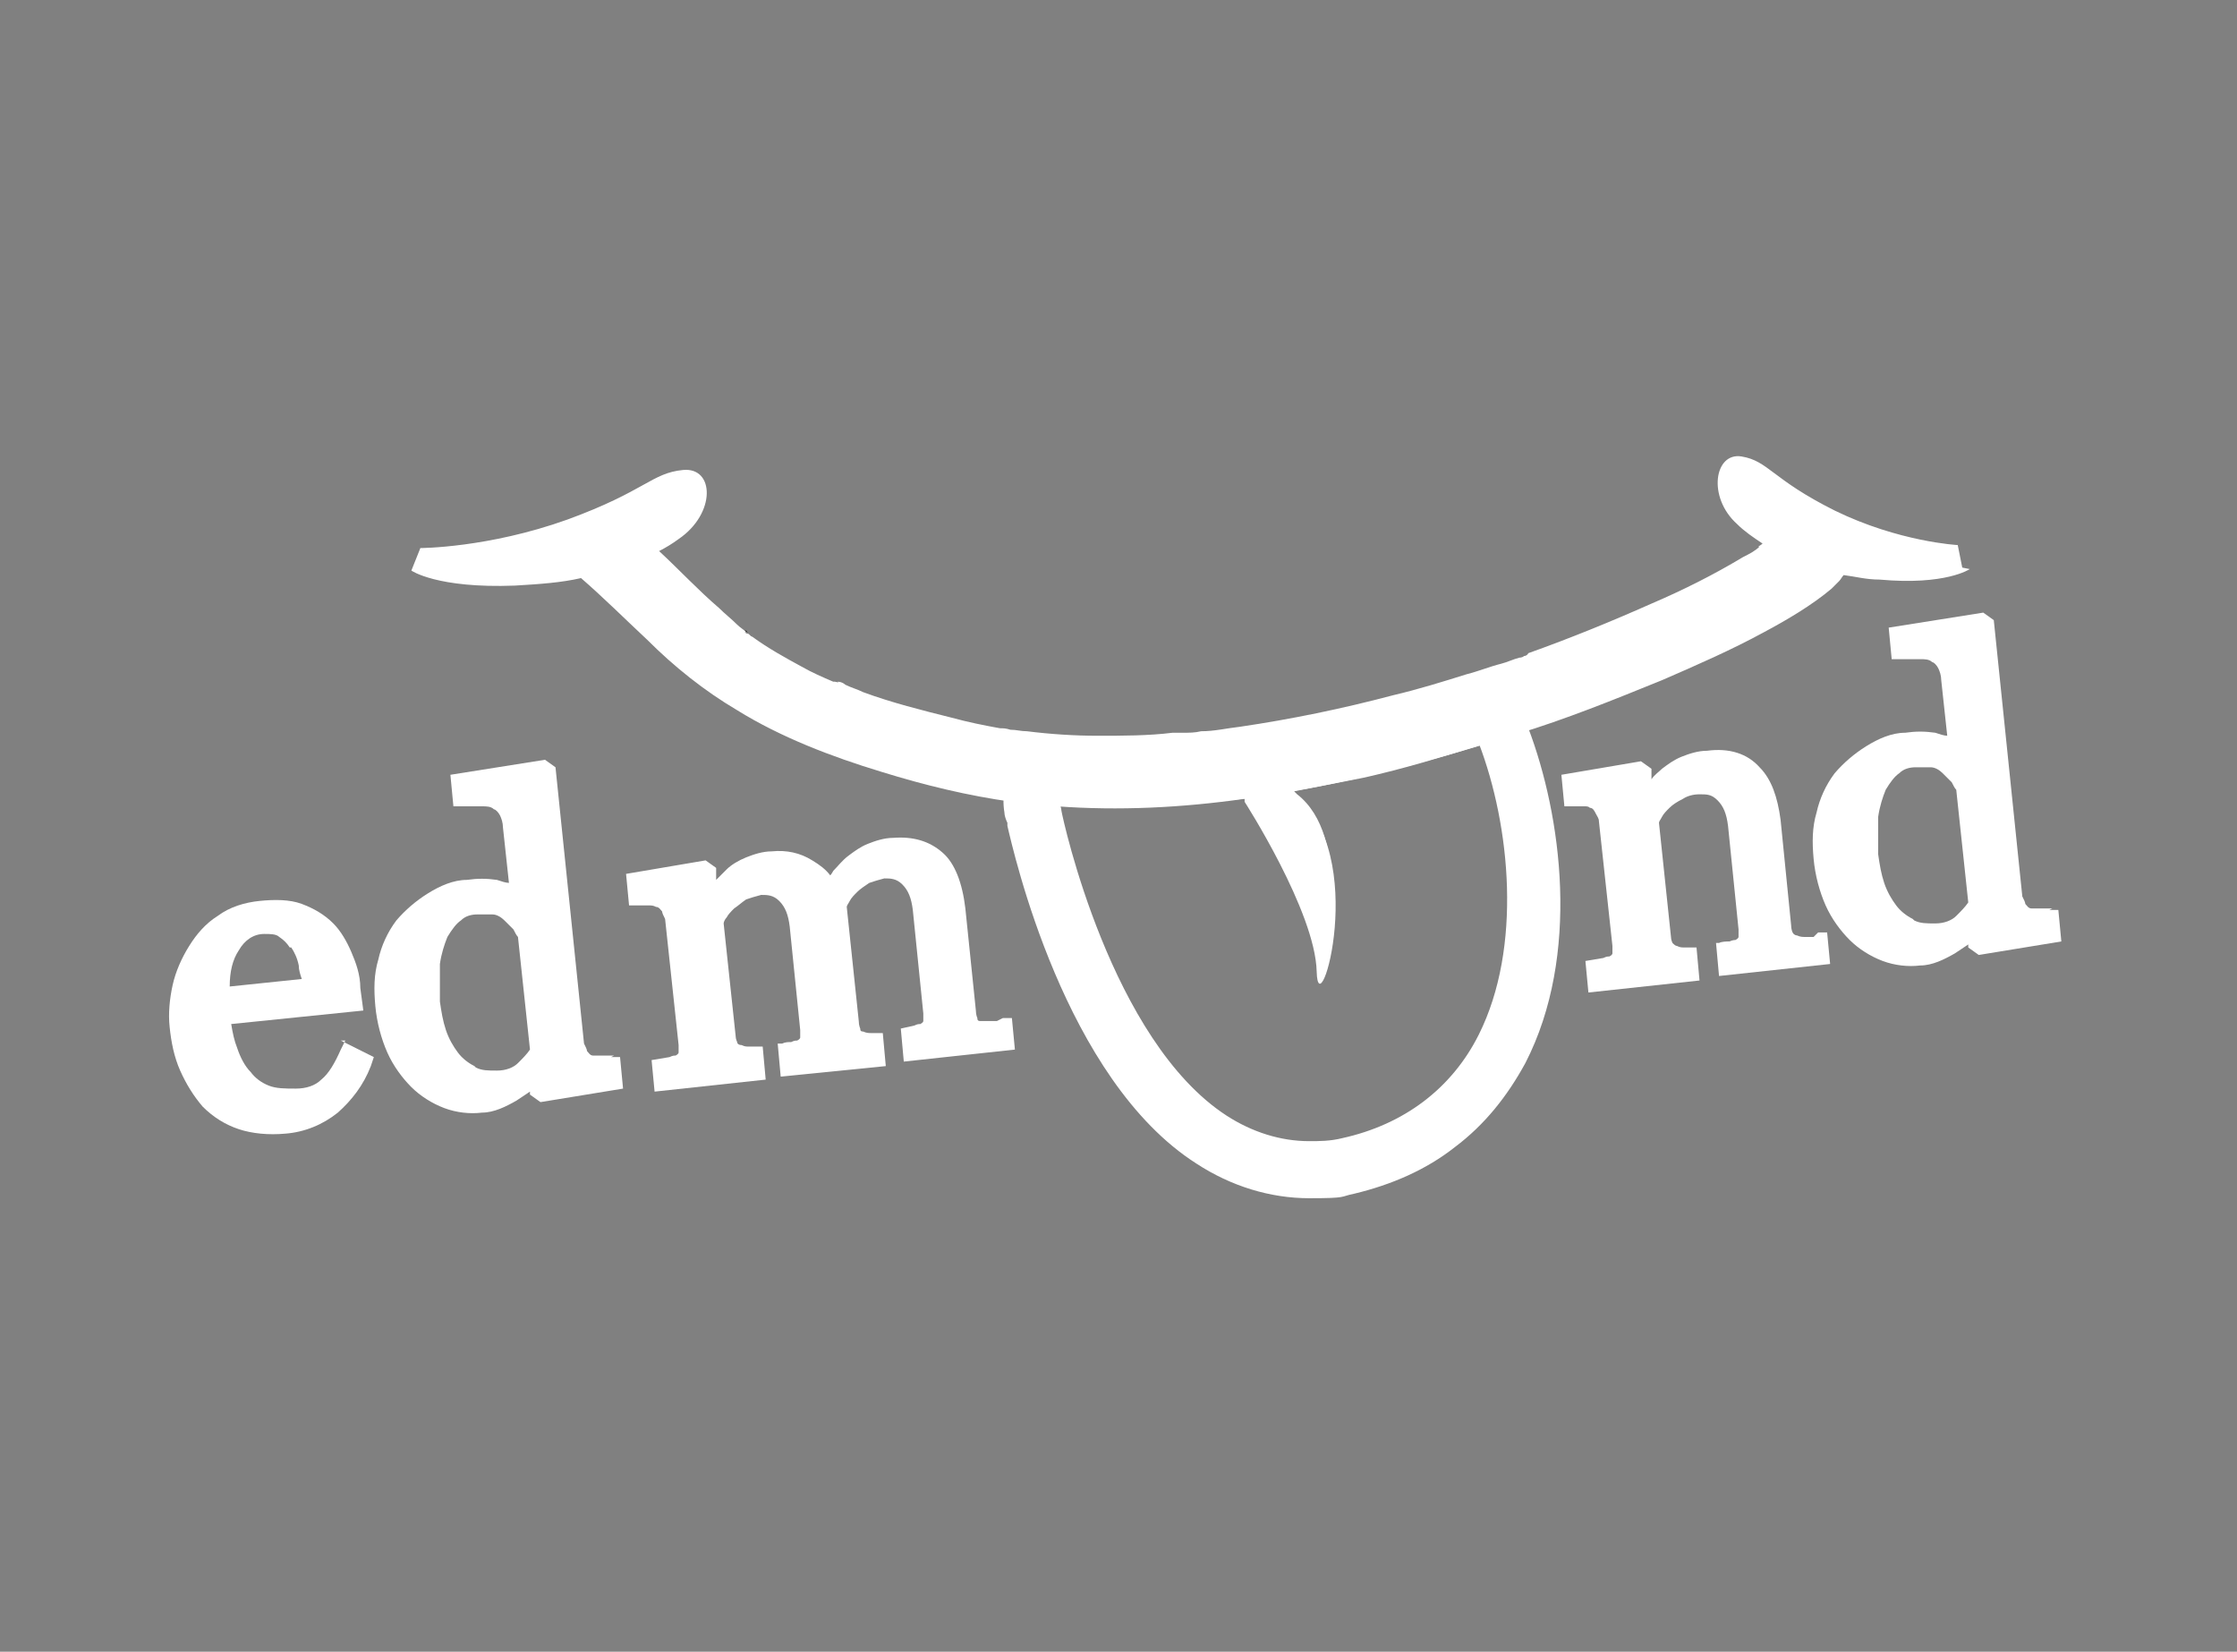
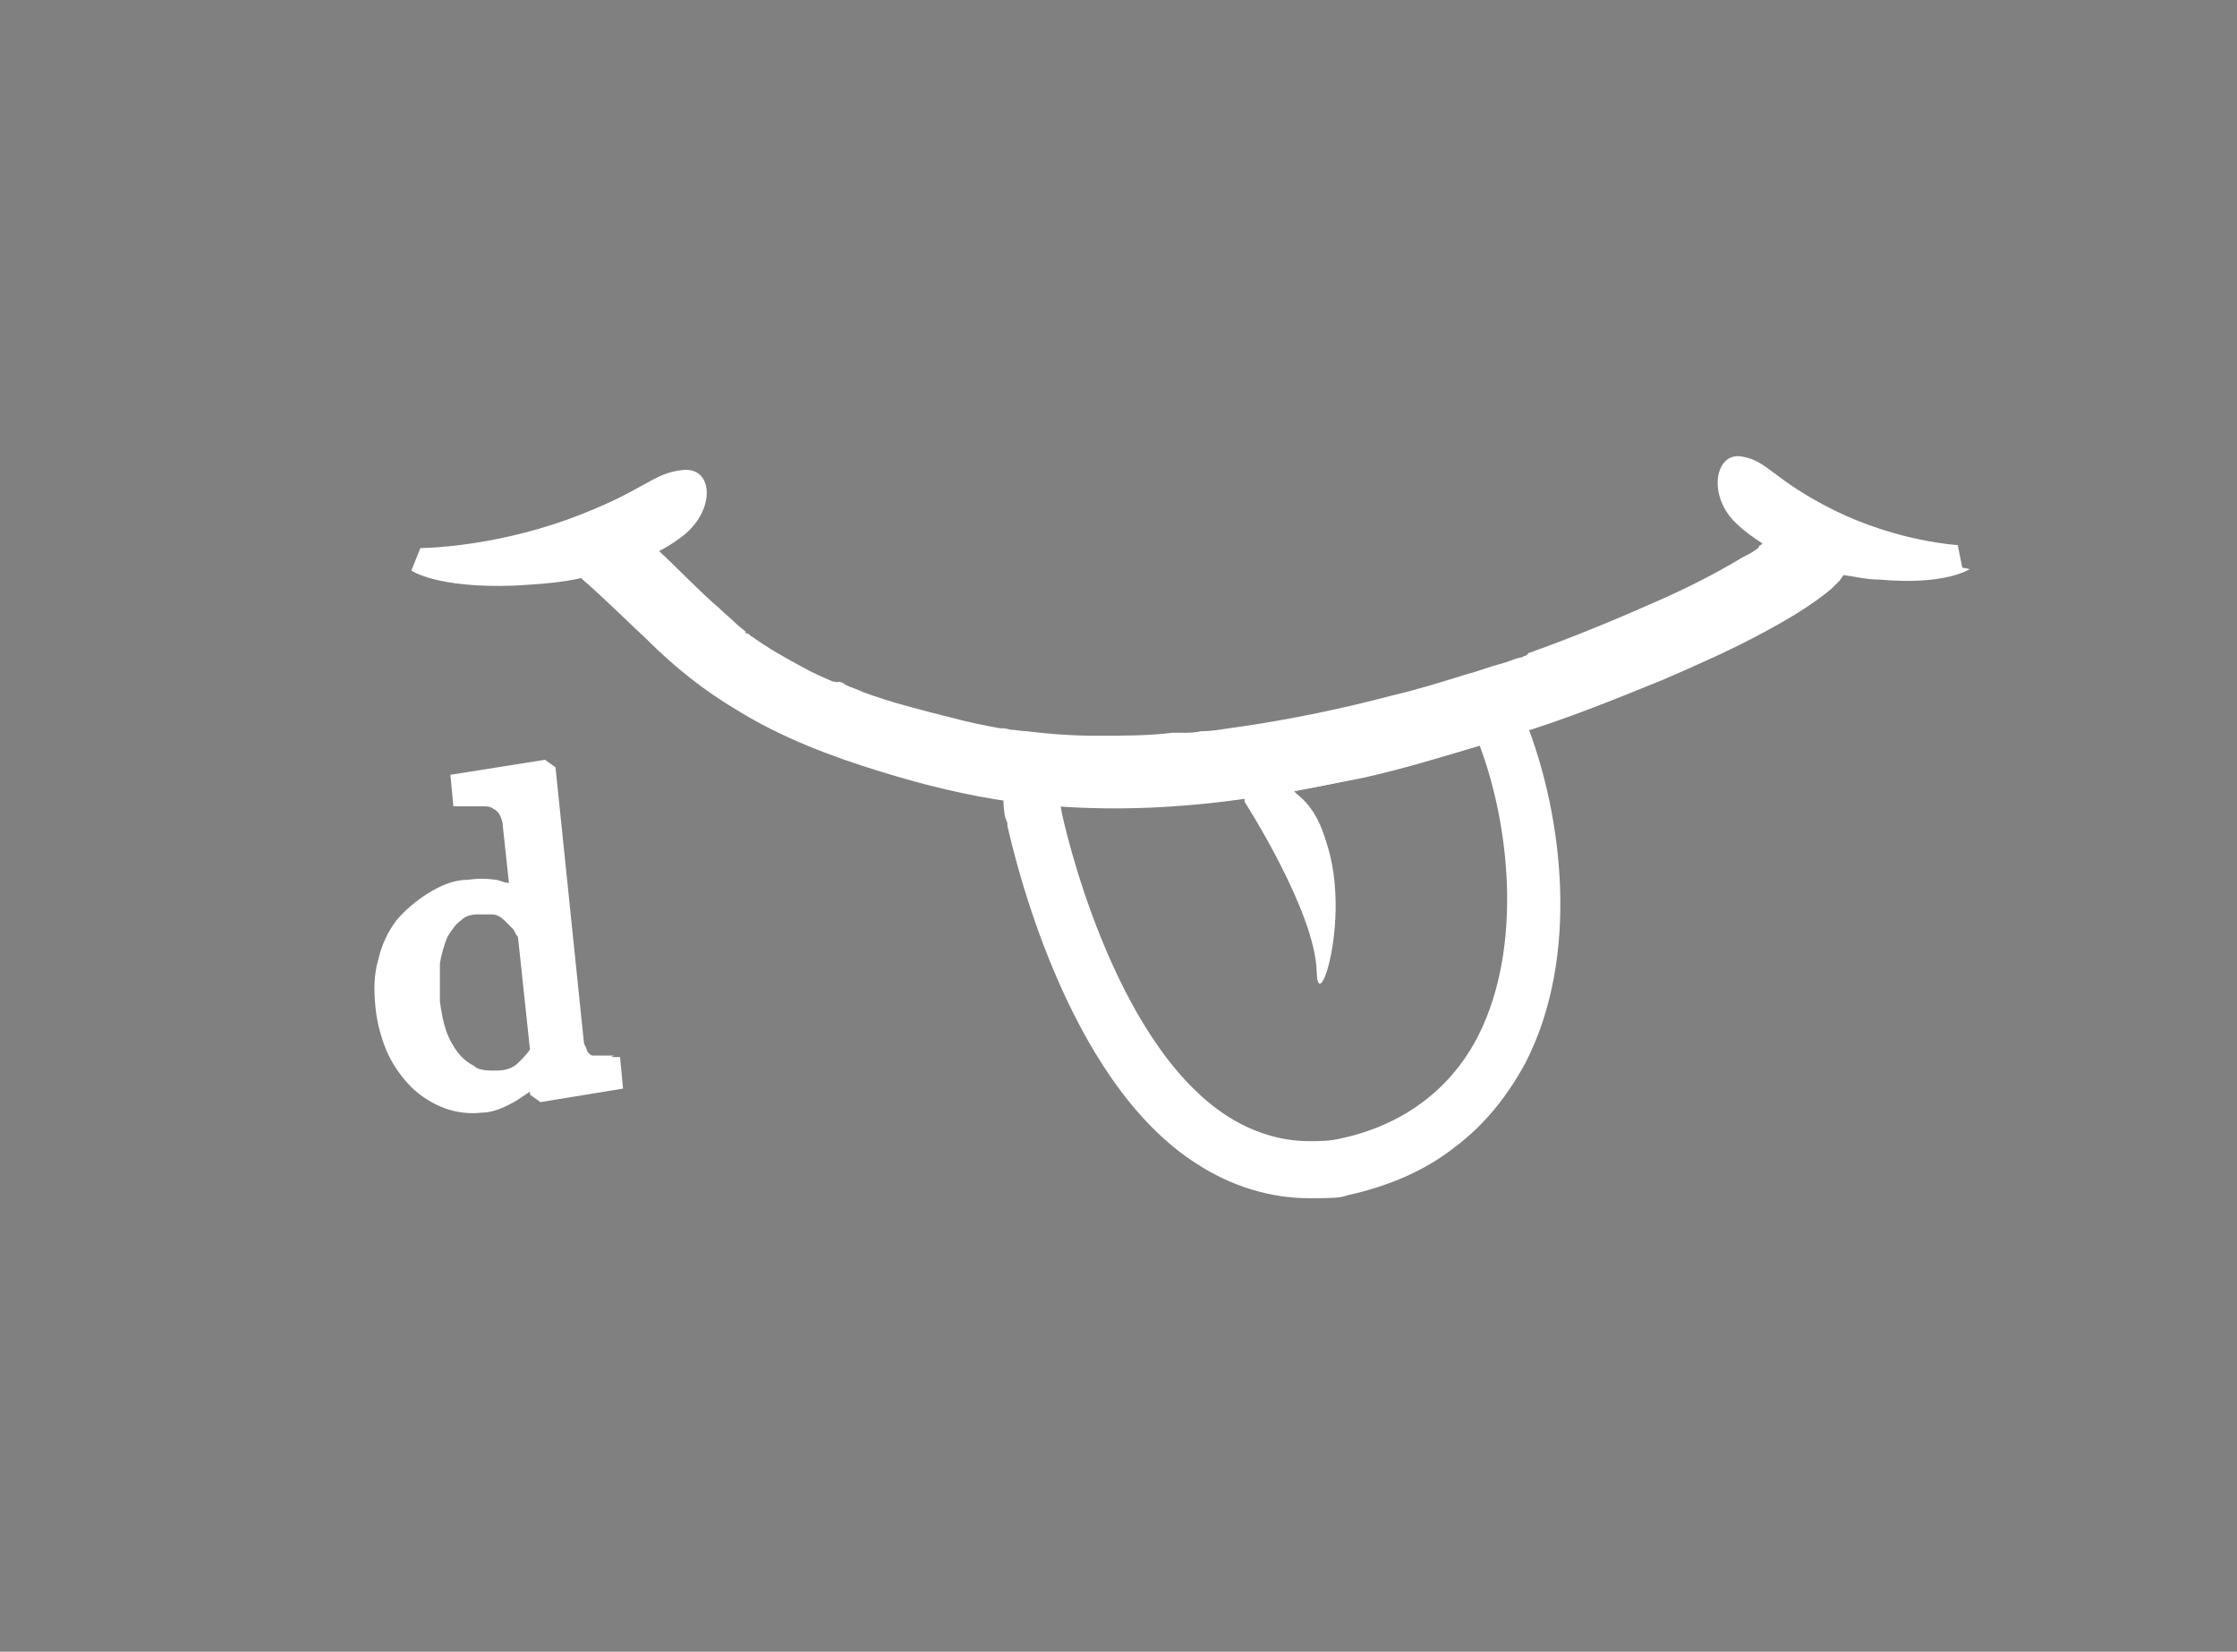
<svg xmlns="http://www.w3.org/2000/svg" id="Ebene_1" version="1.1" viewBox="0 0 149 110">
  <rect x="0" y="0" width="149" height="110" fill="#808080" stroke="none" />
  <defs>
    <style>
      .st0 {
        fill: #fff;
      }

      .st1 {
        fill: #1e1e1c;
      }
    </style>
  </defs>
  <g>
-     <path class="st0" d="M23,69.3l-.3.6c-.4.9-.8,1.6-1.3,2-.4.4-1,.6-1.7.6-.7,0-1.3,0-1.8-.2-.5-.2-.9-.5-1.2-.9-.4-.4-.7-1-.9-1.6-.2-.5-.3-1-.4-1.6l8.8-.9-.2-1.5c0-.9-.3-1.7-.6-2.4-.3-.7-.7-1.4-1.2-1.9-.6-.6-1.3-1-2.1-1.3-.8-.3-1.8-.3-2.8-.2-1,.1-2,.4-2.8,1-.8.5-1.4,1.2-1.9,2-.5.8-.9,1.7-1.1,2.6-.2.9-.3,1.9-.2,2.8.1,1,.3,2,.7,2.9.4.9.9,1.7,1.5,2.4.7.7,1.5,1.2,2.4,1.5.9.3,2,.4,3.1.3,1.3-.1,2.5-.6,3.5-1.4.9-.8,1.7-1.8,2.2-3.1l.2-.6-2.2-1.1ZM19.4,63.1c.2.3.4.7.5,1.2,0,.3.1.6.2.9l-4.8.5c0-1,.2-1.8.6-2.4.4-.7,1-1.1,1.7-1.1.4,0,.8,0,1,.2.3.2.5.4.7.7Z" />
    <path class="st0" d="M40.9,70.3c-.3,0-.5,0-.9,0-.3,0-.4,0-.5,0-.2,0-.3-.2-.4-.3,0-.1-.1-.3-.2-.5l-1.9-18.4-.7-.5-6.3,1,.2,2.1h.6c.5,0,.9,0,1.3,0,.3,0,.6,0,.8.2.1,0,.3.2.4.4.1.2.2.5.2.8l.4,3.7c-.2,0-.5-.1-.8-.2-.7-.1-1.3-.1-2,0-.9,0-1.8.4-2.6.9-.8.5-1.5,1.1-2.1,1.8-.6.8-1,1.7-1.2,2.6-.3,1-.3,2-.2,3.1.1,1.1.4,2.2.8,3.1.4.9,1,1.7,1.6,2.3.6.6,1.4,1.1,2.2,1.4.8.3,1.7.4,2.5.3.8,0,1.6-.4,2.3-.8.3-.2.6-.4.9-.6v.2s.7.5.7.5l5.5-.9-.2-2.1h-.6ZM31.6,71c-.4-.2-.8-.5-1.1-.9-.3-.4-.6-.9-.8-1.5-.2-.6-.3-1.2-.4-1.9,0-.9,0-1.7,0-2.5.1-.7.3-1.3.5-1.8.3-.5.6-.9.9-1.1.3-.3.7-.4,1.1-.4.4,0,.7,0,1,0,.3,0,.6.2.8.4.2.2.4.4.6.6.1.2.2.4.3.5l.8,7.5c-.2.3-.5.6-.8.9-.3.3-.8.5-1.4.5-.6,0-1,0-1.4-.2Z" />
-     <path class="st0" d="M66.4,68c-.2,0-.4,0-.6,0-.2,0-.3,0-.5,0-.2,0-.2-.1-.2-.2,0,0-.1-.2-.1-.5l-.7-6.8c-.2-1.7-.7-3-1.5-3.7-.9-.8-2-1.1-3.3-1-.6,0-1.2.2-1.7.4-.5.2-.9.5-1.3.8-.4.3-.7.7-1,1,0,0-.1.2-.2.3-.3-.4-.7-.7-1.2-1-.8-.5-1.7-.7-2.7-.6-.6,0-1.2.2-1.7.4-.5.2-1,.5-1.3.8-.2.2-.5.5-.7.7v-.8c0,0-.7-.5-.7-.5l-5.3.9.2,2.1h.6c.2,0,.5,0,.7,0,.2,0,.3,0,.5.1.2,0,.3.2.4.3,0,.1.1.3.2.5l.9,8.4c0,.3,0,.4,0,.5,0,0,0,.1-.2.2-.1,0-.2,0-.4.1l-1.2.2.2,2.1,7.4-.8-.2-2.2h-.3c-.2,0-.4,0-.6,0-.2,0-.3,0-.5-.1-.2,0-.3-.1-.3-.2,0,0-.1-.2-.1-.4l-.8-7.5c0-.1.1-.3.2-.4.1-.2.3-.4.5-.6.3-.2.5-.4.8-.6.3-.1.6-.2,1-.3.4,0,.8,0,1.2.4.4.4.6.9.7,1.7l.7,6.9c0,.3,0,.4,0,.5,0,0,0,.1-.2.2-.1,0-.2,0-.4.1-.2,0-.4,0-.6.1h-.3c0,0,.2,2.2.2,2.2l7-.7-.2-2.2h-.3c-.3,0-.5,0-.5,0-.1,0-.3,0-.5-.1-.2,0-.2-.1-.2-.2,0,0-.1-.2-.1-.5l-.8-7.6c0-.1.1-.2.2-.4.1-.2.3-.4.5-.6.2-.2.5-.4.8-.6.3-.1.6-.2,1-.3.4,0,.8,0,1.2.4.4.4.6.9.7,1.7l.7,6.9c0,.3,0,.4,0,.5,0,0,0,.1-.2.2-.1,0-.2,0-.4.1l-.9.2.2,2.2,7.4-.8-.2-2.1h-.6Z" />
-     <path class="st0" d="M120.8,62.4c-.3,0-.5,0-.6,0-.1,0-.3,0-.5-.1,0,0-.2,0-.3-.2,0,0-.1-.2-.1-.5l-.7-7c-.2-1.5-.6-2.7-1.4-3.5-.8-.9-2-1.3-3.5-1.1-.6,0-1.2.2-1.7.4-.5.2-.9.5-1.3.8-.2.2-.5.4-.7.7v-.7c0,0-.7-.5-.7-.5l-5.3.9.2,2.1h.6c.2,0,.5,0,.7,0,.2,0,.3,0,.4.1.2,0,.3.2.4.4.1.2.2.3.2.5l.9,8.3c0,.3,0,.4,0,.5,0,0,0,.1-.2.2-.1,0-.2,0-.4.1l-1.2.2.2,2.1,7.4-.8-.2-2.2h-.2c-.2,0-.4,0-.6,0-.2,0-.3,0-.5-.1-.1,0-.2-.1-.3-.2,0,0-.1-.2-.1-.4l-.8-7.6c0-.1.1-.2.2-.4.1-.2.3-.4.5-.6.2-.2.5-.4.9-.6.3-.2.7-.3,1.1-.3.5,0,.8,0,1.2.4.4.4.6.9.7,1.7l.7,6.9c0,.3,0,.4,0,.5,0,0,0,.1-.2.2,0,0-.2,0-.4.1-.2,0-.5,0-.7.1h-.2s.2,2.2.2,2.2l7.4-.8-.2-2.1h-.6Z" />
-     <path class="st0" d="M136.7,60.5c-.3,0-.5,0-.9,0-.3,0-.4,0-.5,0-.2,0-.3-.2-.4-.3,0-.1-.1-.3-.2-.5l-1.9-18.4-.7-.5-6.3,1,.2,2.1h.6c.5,0,.9,0,1.3,0,.3,0,.6,0,.8.2.1,0,.3.2.4.4.1.2.2.5.2.8l.4,3.7c-.2,0-.5-.1-.8-.2-.7-.1-1.3-.1-2,0-.9,0-1.8.4-2.6.9-.8.5-1.5,1.1-2.1,1.8-.6.8-1,1.7-1.2,2.6-.3,1-.3,2-.2,3.1.1,1.1.4,2.2.8,3.1.4.9,1,1.7,1.6,2.3.6.6,1.4,1.1,2.2,1.4.8.3,1.7.4,2.5.3.8,0,1.6-.4,2.3-.8.3-.2.6-.4.9-.6v.2s.7.5.7.5l5.5-.9-.2-2.1h-.6ZM127.4,61.2c-.4-.2-.8-.5-1.1-.9-.3-.4-.6-.9-.8-1.5-.2-.6-.3-1.2-.4-1.9,0-.9,0-1.7,0-2.5.1-.7.3-1.3.5-1.8.3-.5.6-.9.9-1.1.3-.3.7-.4,1.1-.4.4,0,.7,0,1,0,.3,0,.6.2.8.4.2.2.4.4.6.6.1.2.2.4.3.5l.8,7.5c-.2.3-.5.6-.8.9-.3.3-.8.5-1.4.5-.6,0-1,0-1.4-.2Z" />
  </g>
  <g>
    <g>
      <path class="st1" d="M117.8,36.4s0,0,0,0c0,0,0,0,0,0,0,0,0,0,0,0Z" />
-       <path class="st1" d="M49.8,42.1s-.1,0-.2-.1c0,0,0,0,.1,0,0,0,0,0,0,0Z" />
+       <path class="st1" d="M49.8,42.1c0,0,0,0,.1,0,0,0,0,0,0,0Z" />
      <path class="st1" d="M55.5,45.4s0,0,0,0c0,0,0,0,0,0,0,0,0,0,0,0,0,0,0,0,0,0,.1,0,0,0-.2,0Z" />
      <path class="st1" d="M67.3,48.7s0,0,0,0c0,0,0,0,0,0,0,0,0,0,0,0Z" />
      <path class="st1" d="M79,49c0,0-.2,0-.2,0h0c0,0,.2,0,.2,0Z" />
      <path class="st1" d="M117.8,36.4s0,0,0,0c0,0,0,0,0,0,0,0,0,0,0,0,0,0,0,0,0,0,0,0,0,0,0,0,0,0,0,0,0,0,0,0,0,0,0,0,0,0,0,0,0,0,0,0,0,0,.1,0,0,0,0,0,.1,0,0,0,0,0,0,0,0,0,0,0,0,0Z" />
    </g>
    <g>
      <path class="st0" d="M98.5,49.5c2.1,5.5,2.9,13.6,0,19.4-1.8,3.6-5,6-9.1,6.9,0,0,0,0,0,0-.8.2-1.5.2-2.2.2-1.9,0-3.8-.6-5.5-1.7-7.7-5-10.9-19.7-11-20.3,0-.1-.1-.5-.2-.8,0,0,.1,0,.2,0,.8.1,1.7.2,2.5.3,1,0,2,.1,3,.1,2.5,0,5-.2,7.4-.5,0,.1,0,.2,0,.2,0,0,3.9,6.1,4,9.4,0,.5,0,.7.2.7.6,0,2.2-7.7-1.4-10.5,0,0-.1-.1-.2-.2,1.5-.3,3.1-.6,4.6-.9,2.7-.6,5.3-1.4,7.9-2.2M98.5,45.9c-.4,0-.7,0-1.1.2-2.5.8-5.1,1.5-7.6,2.1-1.5.4-3,.7-4.4.9-.4,0-.8.2-1.2.4-.3,0-.5,0-.8,0s-.3,0-.5,0c-2.4.3-4.8.5-7,.5s-1.9,0-2.7,0c-.7,0-1.5-.1-2.2-.2,0,0,0,0,0,0h0s0,0-.1,0c-.2,0-.3,0-.5,0-1,0-1.9.4-2.6,1.1-.8.9-1.1,2-.9,3.2,0,.2.1.5.2.7,0,0,0,.1,0,.2.4,1.7,3.8,16.9,12.6,22.5,2.3,1.5,4.9,2.3,7.5,2.3s2-.1,3-.3c0,0,0,0,0,0,0,0,0,0,0,0,2.5-.6,4.8-1.6,6.7-3.1,2-1.5,3.5-3.4,4.7-5.6,3.7-7.2,2.4-16.5.2-22.3-.5-1.4-1.9-2.3-3.3-2.3h0Z" />
      <path class="st0" d="M131.2,37.9s-1.6,1.1-6,.7c-.9,0-1.6-.2-2.4-.3-.1.1-.2.3-.3.4-.2.2-.3.3-.5.5-1.3,1.1-3,2.1-4.5,2.9-2.2,1.2-4.5,2.2-6.8,3.2-3.2,1.3-6.4,2.6-9.7,3.6-3.1,1-6.3,1.9-9.5,2.7-1.8.4-3.6.8-5.5,1.1,0,0,.2.1.2.2,5.1,4,1.6,15.8,1.5,11.8-.1-4-4.8-11.3-4.8-11.3,0,0,0,0,0-.2-4.2.6-8.4.8-12.5.5-1,0-2-.2-3-.3-2.9-.4-5.8-1.1-8.7-2-3.3-1-6.7-2.3-9.6-4.1-2.2-1.3-4.2-2.9-6-4.7-1.5-1.4-2.9-2.8-4.4-4.1-1.3.3-2.7.4-4.4.5-5.2.2-6.9-1-6.9-1l.6-1.5s4.5,0,9.8-1.9c5.2-1.9,5.6-3.1,7.7-3.3,2.1-.2,2.2,2.9-.3,4.6-.4.3-.9.6-1.3.8,1.4,1.3,2.6,2.6,4,3.8.4.4.8.7,1.2,1.1.2.2.4.3.6.5,0,0,0,0-.1,0,0,0,.1.1.2.1,0,0,0,0,0,0,0,0,0,0,0,0,.1,0,.2.2.3.2,1.1.8,2.2,1.4,3.3,2,.7.4,1.4.7,2.1,1,0,0,.1,0,.1,0,0,0,0,0,0,0,0,0,0,0,0,0,0,0,0,0,0,0,.1,0,.3.1.2,0,0,0,0,0,0,0,.2,0,.4.1.5.2.4.2.8.3,1.2.5,1.9.7,3.9,1.2,5.9,1.7,1.1.3,2.1.5,3.2.7.2,0,.4,0,.7.1,0,0,0,0,0,0,.4,0,.7.1,1.1.1,1.6.2,3.2.3,4.7.3,1.7,0,3.4,0,5-.2.2,0,.3,0,.5,0,0,0,0,0,0,0h0s0,0,.1,0c.2,0,.2,0,.1,0h0c.4,0,.8,0,1.2-.1.9,0,1.7-.2,2.6-.3,3.4-.5,6.8-1.2,10.2-2.1,1.7-.4,3.3-.9,4.9-1.4.8-.2,1.5-.5,2.3-.7.4-.1.8-.3,1.2-.4,0,0,.2,0,.3-.1,0,0,0,0-.1,0,.1,0,.3,0,.4-.2,2.8-1,5.5-2.1,8.2-3.3,2.1-.9,4.1-1.9,6.1-3.1.4-.2.8-.4,1.1-.7,0,0,0,0,.1,0,0,0,0,0-.1,0,0,0,0,0,0,0,0,0,0,0,0,0,0,0,0,0,0,0,0,0,0,0,0,0,0,0,0,0,0,0,0,0,0,0,0,0,0,0,0,0,0,0,0,0,0,0,0,0,0,0,0,0,0,0,0,0,0,0,0,0,0,0,0,0-.1,0,0,0,.2-.1.3-.2,0,0,0,0,0,0-.6-.4-1.2-.8-1.7-1.3-2-1.8-1.5-4.8.3-4.5,1.8.3,2,1.5,6.2,3.6,4.3,2.1,8.2,2.3,8.2,2.3l.3,1.5Z" />
    </g>
  </g>
</svg>